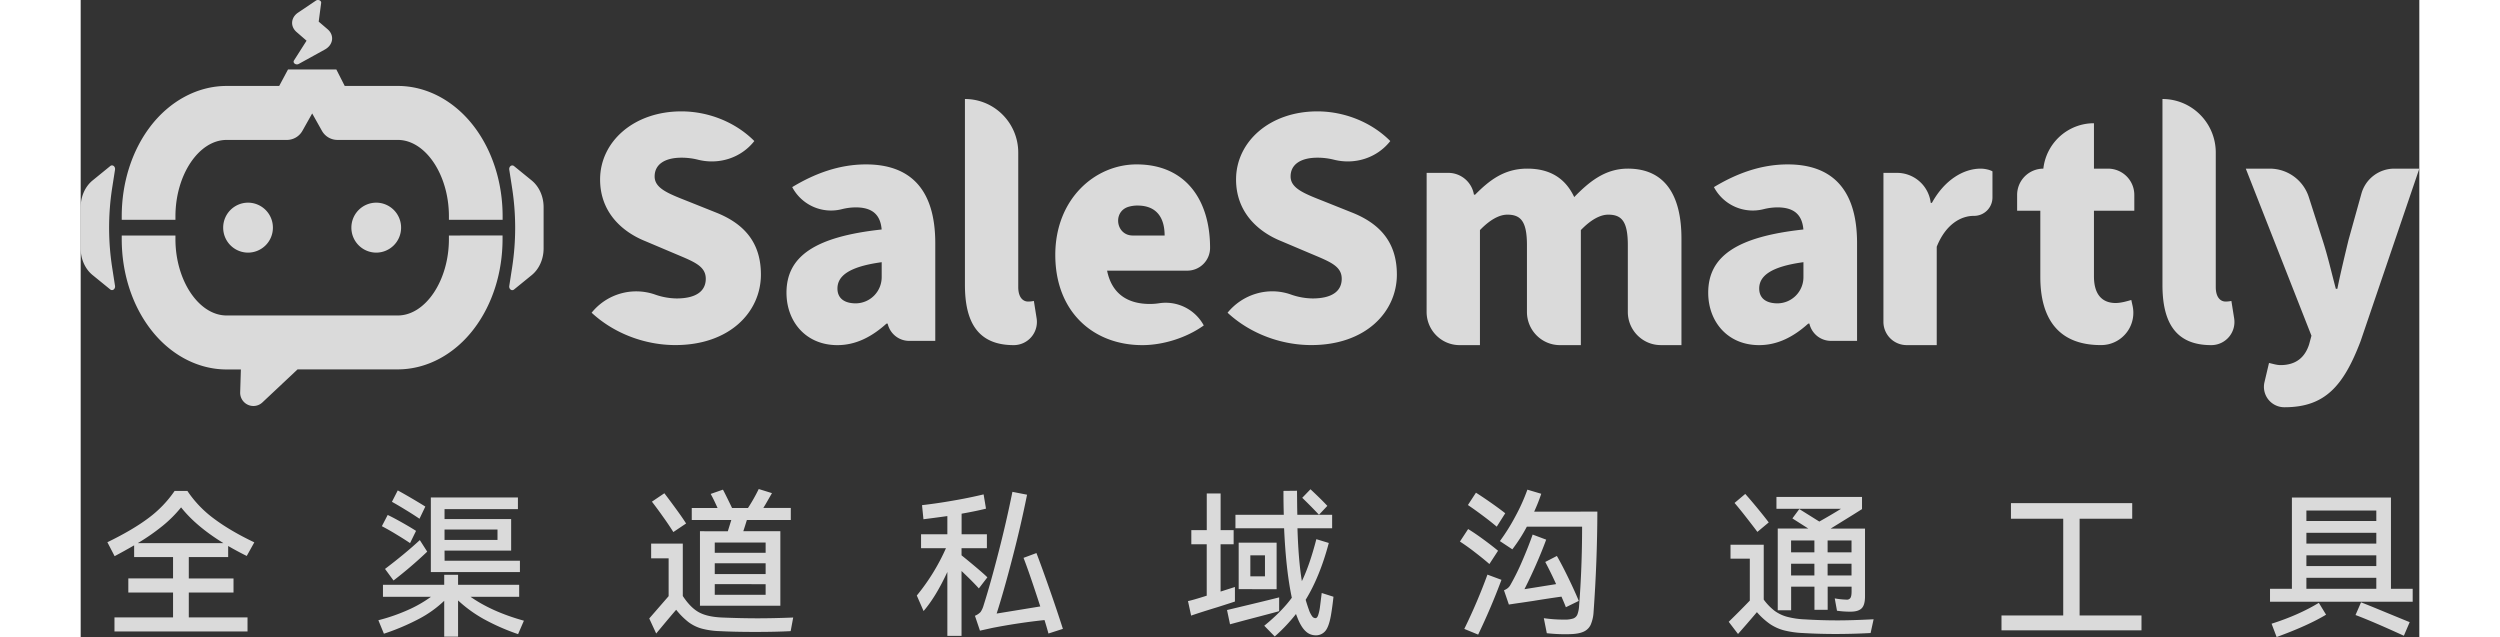
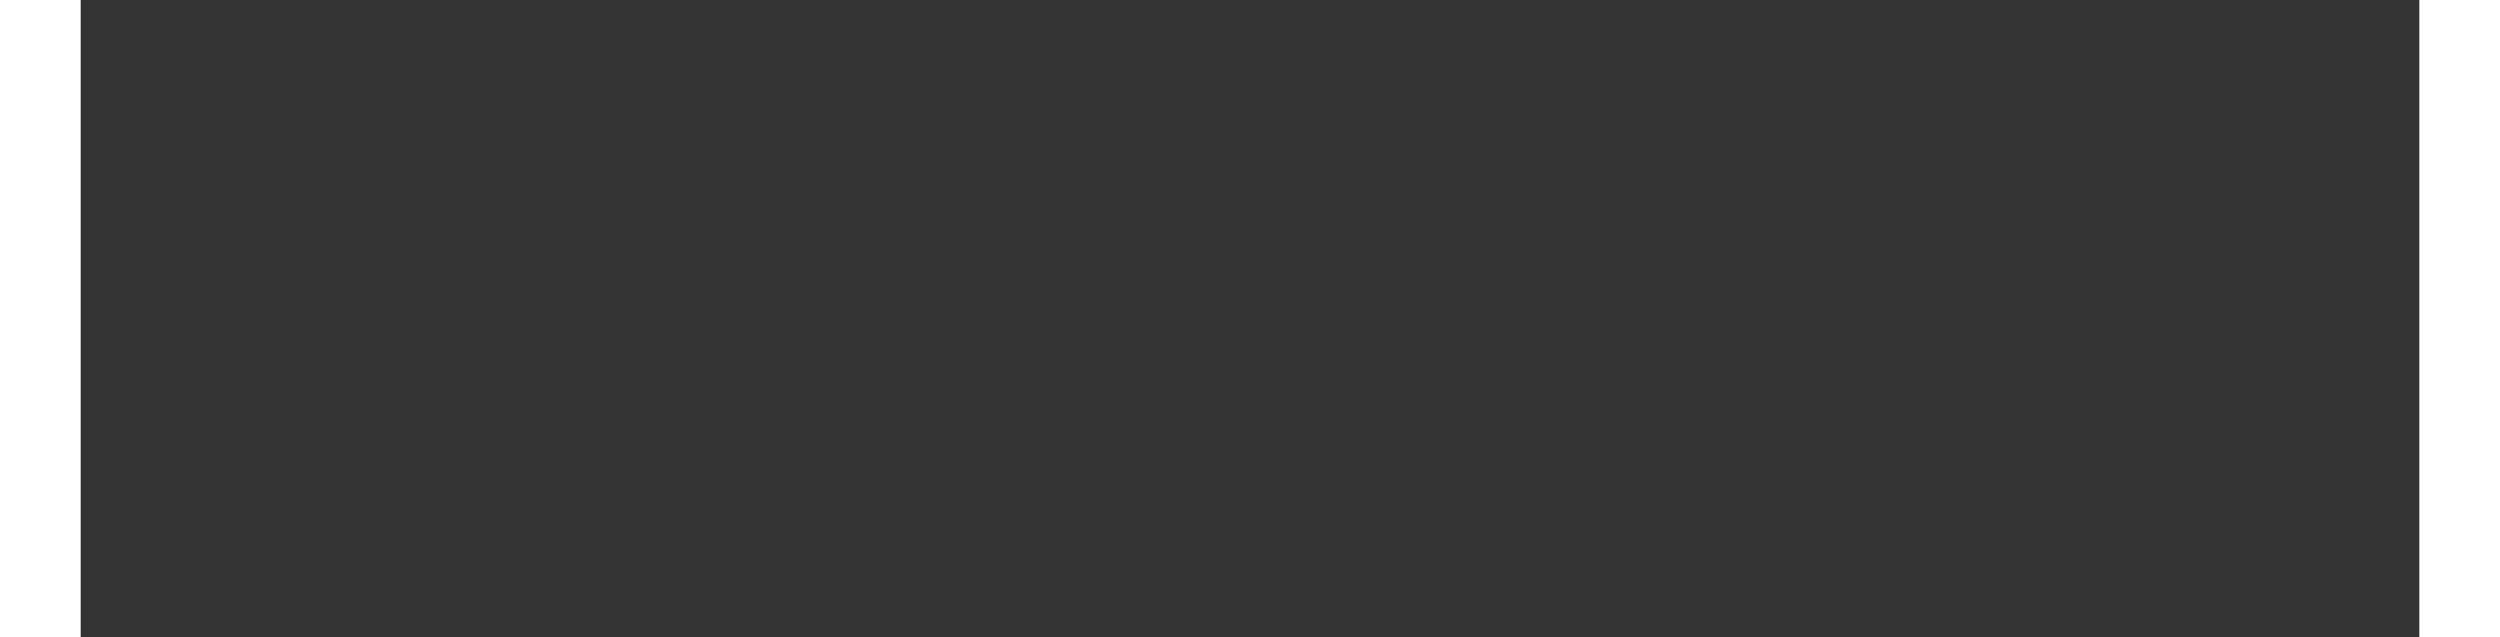
<svg xmlns="http://www.w3.org/2000/svg" width="208" height="53" viewBox="0 0 268 73" fill="none">
  <rect x="0" y="0" width="268" height="73" fill="#333333" stroke="none" />
  <g opacity=".82" clip-path="url(#clip0_2870_10091)" fill="#fff">
-     <path d="M154.243 19.81h2.49a2.98 2.98 0 0 1 2.929 2.497h.137c1.622-1.63 3.314-2.982 5.972-2.982s4.384 1.144 5.384 3.26c1.691-1.735 3.52-3.26 6.143-3.26 4.28 0 6.145 3.087 6.145 8.012v12.211h-2.363c-2.088 0-3.782-1.702-3.782-3.8v-7.645c0-2.707-.685-3.504-2.242-3.504-.898 0-1.968.55-3.142 1.769V39.55h-2.396c-2.088 0-3.781-1.702-3.781-3.8v-7.647c0-2.707-.685-3.504-2.245-3.504-.897 0-1.967.55-3.141 1.769V39.55h-2.329c-2.088 0-3.781-1.702-3.783-3.8zm-95.69 16.027a6.56 6.56 0 0 1 7.216-2.101 7.7 7.7 0 0 0 2.516.465c2.279 0 3.349-.866 3.349-2.254 0-1.491-1.415-1.977-3.625-2.914l-3.279-1.388c-2.692-1.075-5.206-3.33-5.206-7.076 0-4.337 3.866-7.806 9.316-7.806 2.97 0 6.11 1.146 8.358 3.4l-.011.014c-1.536 1.943-4.064 2.727-6.459 2.122a7.6 7.6 0 0 0-1.883-.228c-1.898 0-3.072.763-3.072 2.151s1.622 1.978 3.9 2.88l3.21 1.283c3.175 1.283 5.07 3.434 5.07 7.076 0 4.302-3.59 8.083-9.803 8.083-3.347.005-6.94-1.244-9.597-3.707m22.33-2.288c0-4.163 3.244-6.418 10.907-7.251-.137-1.595-.966-2.533-2.968-2.533a6.6 6.6 0 0 0-1.586.204 5.03 5.03 0 0 1-5.686-2.506l-.01-.022c2.587-1.56 5.383-2.601 8.455-2.601 5.07 0 7.938 2.845 7.938 9.019v11.204h-2.99c-1.18 0-2.203-.82-2.466-1.977h-.137c-1.622 1.458-3.45 2.464-5.625 2.464-3.622 0-5.832-2.706-5.832-6.001m10.91-1.814v-1.69c-3.837.524-5.07 1.625-5.07 3.018 0 1.144.822 1.7 2.106 1.7h.037a3 3 0 0 0 2.926-3.028m94.718 1.814c0-4.163 3.244-6.418 10.907-7.251-.137-1.595-.968-2.533-2.969-2.533a6.6 6.6 0 0 0-1.587.204 5.03 5.03 0 0 1-5.684-2.506l-.012-.022c2.589-1.56 5.384-2.601 8.456-2.601 5.069 0 7.946 2.845 7.946 9.019v11.204h-2.994a2.534 2.534 0 0 1-2.466-1.977h-.137c-1.622 1.458-3.452 2.464-5.627 2.464-3.625 0-5.833-2.706-5.833-6.001m10.912-1.814v-1.69c-3.836.52-5.069 1.63-5.069 3.018 0 1.144.822 1.7 2.106 1.7h.037a3 3 0 0 0 2.926-3.028m-96.09.912v-21.3c3.374 0 6.11 2.749 6.11 6.14V32.89c0 1.283.621 1.665 1.105 1.665q.346.007.685-.07l.313 1.974a2.658 2.658 0 0 1-2.586 3.091h-.04c-4.206 0-5.587-2.774-5.587-6.902m10.355-3.435c0-6.419 4.555-10.373 9.316-10.373 5.661 0 8.421 4.13 8.421 9.54v.031a2.61 2.61 0 0 1-2.603 2.605h-9.198c.548 2.706 2.417 3.816 4.901 3.816q.524 0 1.045-.078a4.96 4.96 0 0 1 5.109 2.496l.024.045c-2.035 1.457-4.728 2.255-7.04 2.255-5.62 0-9.975-3.816-9.975-10.337m12.529-2.224c0-1.978-.864-3.434-3.106-3.434a3.6 3.6 0 0 0-1.01.137c-1.866.543-1.469 3.297.463 3.297zm7.213 8.848c1.738-2.132 4.624-3 7.218-2.101a7.7 7.7 0 0 0 2.516.465c2.278 0 3.348-.866 3.348-2.254 0-1.491-1.415-1.977-3.624-2.914l-3.278-1.388c-2.692-1.075-5.206-3.33-5.206-7.076 0-4.337 3.866-7.806 9.316-7.806 2.968 0 6.109 1.146 8.357 3.4l-.009.014c-1.537 1.943-4.065 2.727-6.46 2.122a7.6 7.6 0 0 0-1.882-.228c-1.899 0-3.073.763-3.073 2.151s1.622 1.978 3.9 2.88l3.21 1.283c3.176 1.283 5.069 3.434 5.069 7.076 0 4.302-3.589 8.083-9.801 8.083-3.354.005-6.943-1.244-9.601-3.707m75.162-16.027h1.561a3.893 3.893 0 0 1 3.857 3.435h.137c1.45-2.636 3.624-3.92 5.591-3.92.43 0 1.029.122 1.346.31v2.998a2.105 2.105 0 0 1-2.105 2.104h-.034c-1.451 0-3.21.937-4.247 3.538v11.274h-3.447a2.667 2.667 0 0 1-2.662-2.672v-.003zm17.977 11.935v-7.597h-2.658v-1.805a3.01 3.01 0 0 1 3.003-3.017l.015-.116c.388-2.914 2.861-5.088 5.786-5.088v5.204h1.622a3.01 3.01 0 0 1 3.003 3.017v1.805h-4.625v7.522c0 2.187 1.036 3.053 2.485 3.053.621 0 1.311-.208 1.795-.347l.147.673a3.7 3.7 0 0 1-2.806 4.41 4 4 0 0 1-.767.086h-.061c-4.936.004-6.939-3.117-6.939-7.8m13.996.902v-21.3c3.375 0 6.109 2.749 6.109 6.14V32.89c0 1.283.621 1.665 1.105 1.665q.346.007.685-.07l.316 1.985a2.653 2.653 0 0 1-2.589 3.08h-.04c-4.206 0-5.586-2.774-5.586-6.902m11.697 11.124.513-2.177c.345.07.863.244 1.312.244 1.863 0 2.829-.972 3.279-2.359l.274-1.006-7.525-19.148h2.757a4.7 4.7 0 0 1 4.469 3.273l1.575 4.913c.587 1.804 1.001 3.642 1.518 5.585h.173c.38-1.873.829-3.718 1.277-5.585l1.481-5.32a3.906 3.906 0 0 1 3.759-2.866H268l-6.733 19.78c-1.934 5.064-4.039 7.562-8.699 7.562h-.038a2.335 2.335 0 0 1-2.269-2.896M26.958.069l-2.044 1.377c-.837.562-.917 1.58-.176 2.222l1.147.996-1.44 2.263c-.18.284.226.576.548.397l2.997-1.652c.959-.53 1.108-1.635.308-2.32l-1.022-.874.283-2.146c.035-.267-.346-.434-.601-.263M19.18 28.95a2.856 2.856 0 0 0 2.848-2.863 2.856 2.856 0 0 0-2.849-2.863 2.856 2.856 0 0 0-2.848 2.863 2.856 2.856 0 0 0 2.848 2.863m14.691 0a2.856 2.856 0 0 0 2.848-2.863 2.856 2.856 0 0 0-2.848-2.863 2.856 2.856 0 0 0-2.848 2.863 2.856 2.856 0 0 0 2.848 2.863M3.936 19.443c.056-.365-.29-.628-.548-.413L1.36 20.682C.507 21.381 0 22.521 0 23.74v4.723c0 1.218.507 2.358 1.358 3.053l2.029 1.652c.259.212.605-.05.548-.413l-.328-2.11a29.8 29.8 0 0 1 0-9.097zm47.757 1.243-2.03-1.652c-.26-.212-.606.05-.548.413l.327 2.108a29.8 29.8 0 0 1 0 9.098l-.327 2.11c-.056.363.29.626.548.412l2.03-1.652c.85-.695 1.357-1.835 1.357-3.053v-4.73c0-1.219-.507-2.359-1.357-3.053" />
    <path d="M42.198 26.989v.413c0 4.743-2.686 8.75-5.864 8.75h-19.61c-3.18 0-5.865-4.007-5.865-8.75v-.413H4.705v.413c0 3.835 1.152 7.473 3.246 10.243 2.25 2.983 5.448 4.693 8.768 4.693h1.64l-.081 2.616c-.02.615.33 1.181.89 1.434a1.5 1.5 0 0 0 1.66-.275l4.026-3.783h11.478c3.324 0 6.522-1.71 8.769-4.693 2.092-2.77 3.244-6.409 3.244-10.243v-.413zM10.86 25.19v-.404c0-4.744 2.685-8.751 5.864-8.751h6.905c.737 0 1.418-.398 1.781-1.042L26.53 13l1.118 1.992a2.04 2.04 0 0 0 1.78 1.042h6.907c3.179 0 5.864 4.007 5.864 8.75v.406h6.154v-.405c0-3.835-1.152-7.473-3.244-10.244-2.253-2.982-5.45-4.692-8.768-4.692h-6.083l-.96-1.89h-5.537L22.75 9.85h-6.028c-3.323 0-6.52 1.717-8.775 4.692-2.09 2.77-3.242 6.409-3.242 10.244v.404zm1.53 42.71v2.848h6.73v1.615H3.873v-1.615h6.713V67.9H5.46v-1.614h5.125v-2.448H6.127v-1.343a79 79 0 0 1-2.237 1.24l-.83-1.598q2.906-1.412 4.71-2.77a13 13 0 0 0 2.996-3.11h1.462a12.7 12.7 0 0 0 3.05 3.182q1.875 1.405 4.62 2.712l-.868 1.559q-1.065-.524-2.129-1.142v1.27H12.39v2.448h5.125V67.9zm-2.97-7.663a24 24 0 0 1-2.876 2.004h9.817q-3.14-1.928-4.854-4.098c-.622.768-1.32 1.47-2.086 2.094M50.125 72.67a25 25 0 0 1-3.954-1.74 15.2 15.2 0 0 1-2.924-2.123v4.153H41.66v-4.11a12.8 12.8 0 0 1-2.923 2.086 26.4 26.4 0 0 1-3.988 1.686l-.635-1.547a21 21 0 0 0 3.321-1.143 14.3 14.3 0 0 0 2.707-1.541H34.64v-1.377h7.02V65.87h1.588v1.143h7.003v1.377h-5.576q2.452 1.722 6.117 2.739zm-12.38-10.43q-.55-.38-1.57-.998a28 28 0 0 0-1.66-.943l.668-1.288q.65.309 1.633.862.984.554 1.615.964zm-2.869 2.957q2.346-1.779 3.988-3.305l.848 1.325a48 48 0 0 1-3.862 3.305zm3.951-5.75a36 36 0 0 0-1.588-1.017 39 39 0 0 0-1.57-.924l.668-1.306q.723.394 1.66.944.938.552 1.499.908zm2.877 4.807h8.632v1.305H40.127v-8.552h9.98v1.34h-8.41v1.138h7.633v3.61h-7.633zm6.063-2.377V60.68h-6.07v1.197zm29.806 8.979q1.823 0 4.079-.09l-.29 1.56q-1.697.09-4.06.09-2.364 0-4.061-.09a9 9 0 0 1-2.102-.3 4.6 4.6 0 0 1-1.497-.743 8.5 8.5 0 0 1-1.4-1.406q-.451.508-2.291 2.721l-.795-1.724 2.221-2.557v-4.335h-2.004v-1.686H69v6.002q.868 1.323 1.831 1.859.965.534 2.645.607 2.286.093 4.096.092m-9.655-9.885a34 34 0 0 0-1.192-1.768 48 48 0 0 0-1.263-1.714l1.426-.964q.597.78 1.344 1.805.749 1.024 1.147 1.66zm6.243-.09.398-1.288h-4.53v-1.377h2.96q-.506-1.125-.794-1.614l1.408-.49q.214.38 1.046 2.104h1.822a20 20 0 0 0 1.233-2.176l1.516.471-.74 1.287-.252.413h3.15v1.378h-5.033q-.216.708-.41 1.288h4.246v8.538h-9.213v-8.538zm-1.497 2.467h5.83v-1.18h-5.83zm5.83 1.196h-5.83v1.24h5.83zm-5.83 2.395v1.221h5.83v-1.216zm30.265.49q-.684-.763-1.985-1.996v7.436h-1.625v-7.325Q98 68.39 96.593 70.023l-.776-1.778a23.6 23.6 0 0 0 3.34-5.422h-2.853v-1.598h3.014V59.14q-1.552.217-2.74.364l-.163-1.615a58 58 0 0 0 3.537-.517 53 53 0 0 0 3.52-.717l.274 1.633q-1.08.275-2.796.58v2.358h2.899v1.596h-2.905v.817q.703.561 1.651 1.36.949.8 1.308 1.161zm7.976 5.169a43 43 0 0 0-.452-1.542 70 70 0 0 0-6.009.907l-1.389.309-.575-1.705c.241-.097.458-.241.641-.427.16-.236.278-.496.352-.771q.775-2.429 1.714-6.095a133 133 0 0 0 1.588-6.91l1.678.327a129 129 0 0 1-1.644 7.119q-1.013 3.927-1.842 6.502l5-.816q-1.234-3.81-1.918-5.568l1.479-.55q.666 1.74 1.561 4.308a177 177 0 0 1 1.471 4.38zm21.367-3.664q-.2.072-1.967.635-2.31.708-3.05.979l-.361-1.668q.487-.09 2.148-.617v-5.895h-1.765v-1.615h1.769v-4.208h1.588v4.208h1.493v1.615h-1.497v5.423l1.644-.526v1.669zm5.069 1.101q-.198.072-3.952 1.052l-1.678.453-.343-1.633 2.987-.716q1.85-.444 2.986-.734zm6.226-1.652q-.123 1.154-.288 2.118-.234 1.323-.649 1.813a1.39 1.39 0 0 1-1.118.49 1.63 1.63 0 0 1-1.119-.454q-.505-.45-.921-1.47a10 10 0 0 0-.108-.275 4 4 0 0 1-.091-.245 19.3 19.3 0 0 1-2.436 2.577l-1.203-1.229q2.004-1.63 3.16-3.21-.668-3.118-.885-7.962h-5.576v-1.541h5.54a86 86 0 0 1-.037-2.739l1.552-.018.018 1.867.019.89h3.988v1.54h-3.973q.11 3.684.506 6.06.884-1.814 1.659-4.808l1.426.435q-1.027 3.865-2.652 6.512.216.725.378 1.16.13.395.37.736c.085.123.222.2.37.208q.18 0 .298-.29c.11-.324.185-.659.225-.997l.199-1.596zm-10.863-.87v-5.326h4.348v5.333zm1.334-1.47h1.679v-2.405h-1.677v2.405zm6.894-9.976q1.299 1.215 1.932 1.905l-.959 1.016a56 56 0 0 0-1.918-1.942zm20.503 8.568q-.704-.615-1.697-1.377a24 24 0 0 0-1.678-1.197l.938-1.433q.723.435 1.715 1.16.993.726 1.714 1.325zm-2.877 7.435a64 64 0 0 0 2.654-6.22l1.606.597a74 74 0 0 1-2.672 6.276zm3.719-11.716a34 34 0 0 0-1.571-1.24q-.974-.73-1.733-1.239l.921-1.414q.722.453 1.733 1.16 1.01.71 1.624 1.197zm11.531-1.724q-.019 5.75-.433 11.481a4.3 4.3 0 0 1-.334 1.487c-.17.36-.466.643-.83.799q-.57.254-1.58.275a19 19 0 0 1-2.617-.109l-.342-1.722q1.158.165 2.329.164c.351.016.701-.028 1.038-.128a.82.82 0 0 0 .478-.453 3.4 3.4 0 0 0 .199-1.017q.341-4.35.343-9.049h-6.334a18.7 18.7 0 0 1-1.661 2.593l-1.426-.943a22.6 22.6 0 0 0 1.781-2.848c.535-.979.992-1.998 1.37-3.047l1.588.472a20 20 0 0 1-.811 2.049zm-3.61 10.955q-.138-.38-.505-1.214-1.553.216-3.212.488l-1.462.218q-.29.036-1.353.2l-.559-1.632q.242-.1.451-.263.188-.167.306-.39.75-1.327 1.344-2.73.696-1.605 1.183-3.002l1.552.581a49 49 0 0 1-1.164 2.866 54 54 0 0 1-1.327 2.811l3.628-.58a44 44 0 0 0-1.245-2.54l1.334-.688q.596 1.035 1.328 2.548t1.181 2.603zm31.061 1.508q1.75 0 4.205-.128l-.344 1.578a75 75 0 0 1-4.042.109 64 64 0 0 1-3.736-.109 10.6 10.6 0 0 1-2.184-.317 5.3 5.3 0 0 1-1.596-.735 8.4 8.4 0 0 1-1.471-1.341 147 147 0 0 1-2.166 2.502l-1.065-1.396a100 100 0 0 0 2.418-2.43v-4.808h-2.212v-1.596h3.807v6.289c.345.478.756.906 1.22 1.27.423.312.9.546 1.407.688.663.176 1.344.28 2.03.307a62 62 0 0 0 3.729.117m-9.113-10.14q-.47-.633-1.309-1.705a46 46 0 0 0-1.308-1.613l1.226-1.034q.614.687 1.409 1.652.794.964 1.281 1.614zm9.582-2.648h-7.398v-1.36h9.806v1.396l-1.011.636-2.58 1.596h3.934v7.781q0 .98-.388 1.36-.387.38-1.273.38a10 10 0 0 1-1.551-.108l-.257-1.413q.68.124 1.37.145a.46.46 0 0 0 .433-.21q.127-.206.127-.733v-.544h-2.74v2.648h-1.515v-2.65h-2.672v2.702h-1.535v-9.363h3.5l-1.822-1.161.793-1.071 2.292 1.433a65 65 0 0 0 2.491-1.464zm-3.05 4.988v-1.36h-2.672v1.36zm-2.672 1.306v1.343h2.672v-1.343zm4.187-1.306h2.74v-1.36h-2.74zm0 1.306v1.343h2.74v-1.343zm28.878-5.151V70.53h7.091v1.704h-16.043V70.53h7.075V59.448h-5.991v-1.79h13.896v1.79zm35.679-2.43v10.454h2.491v1.487h-16.35v-1.487h2.508V57.018zM251.07 71.476q3.122-.997 5.414-2.395l.83 1.36q-2.076 1.251-5.667 2.56zm12.001-11.772v-1.197h-8.012v1.197zm-8.012 2.594h8.012V61.06h-8.012zm8.012 2.575v-1.232h-8.012v1.232zm0 1.343h-8.012v1.256h8.012zm-1.751 2.812q.631.233 2.96 1.197 2.561 1.055 2.617 1.07l-.668 1.56q-3.562-1.632-5.541-2.375z" />
  </g>
  <defs>
    <clipPath id="clip0_2870_10091">
-       <path fill="#fff" d="M0 0h268v73H0z" />
-     </clipPath>
+       </clipPath>
  </defs>
</svg>